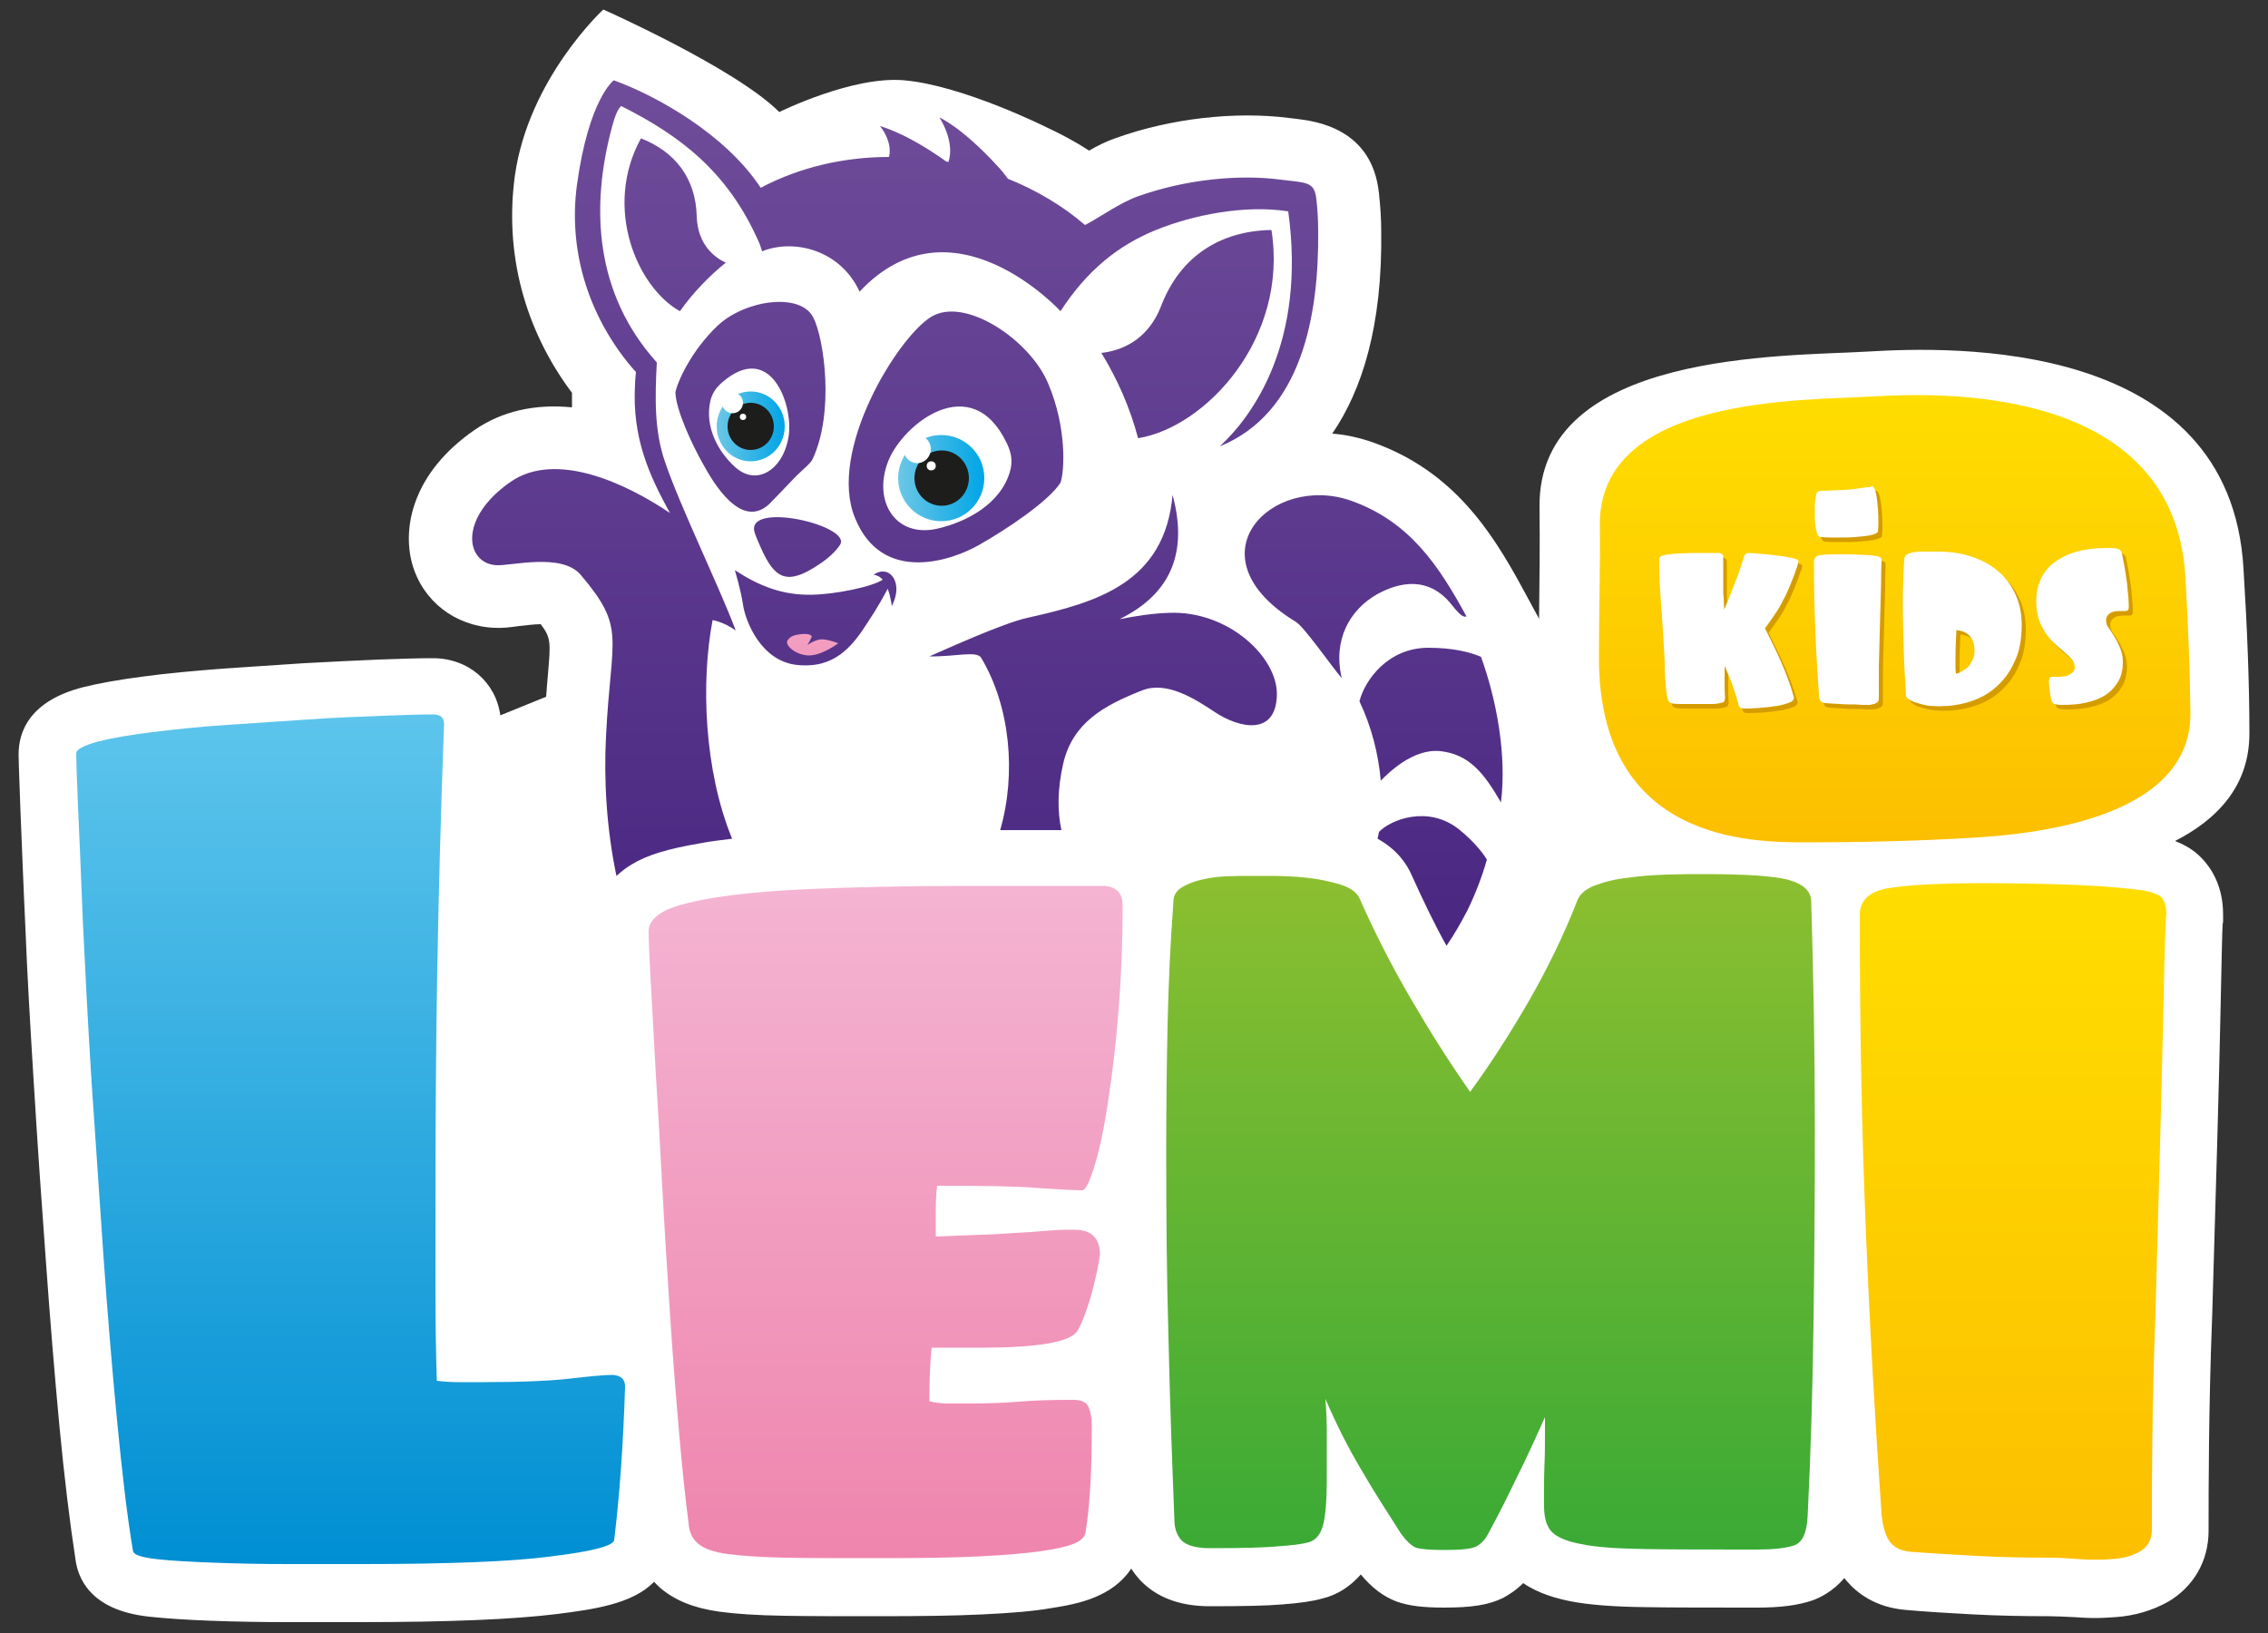
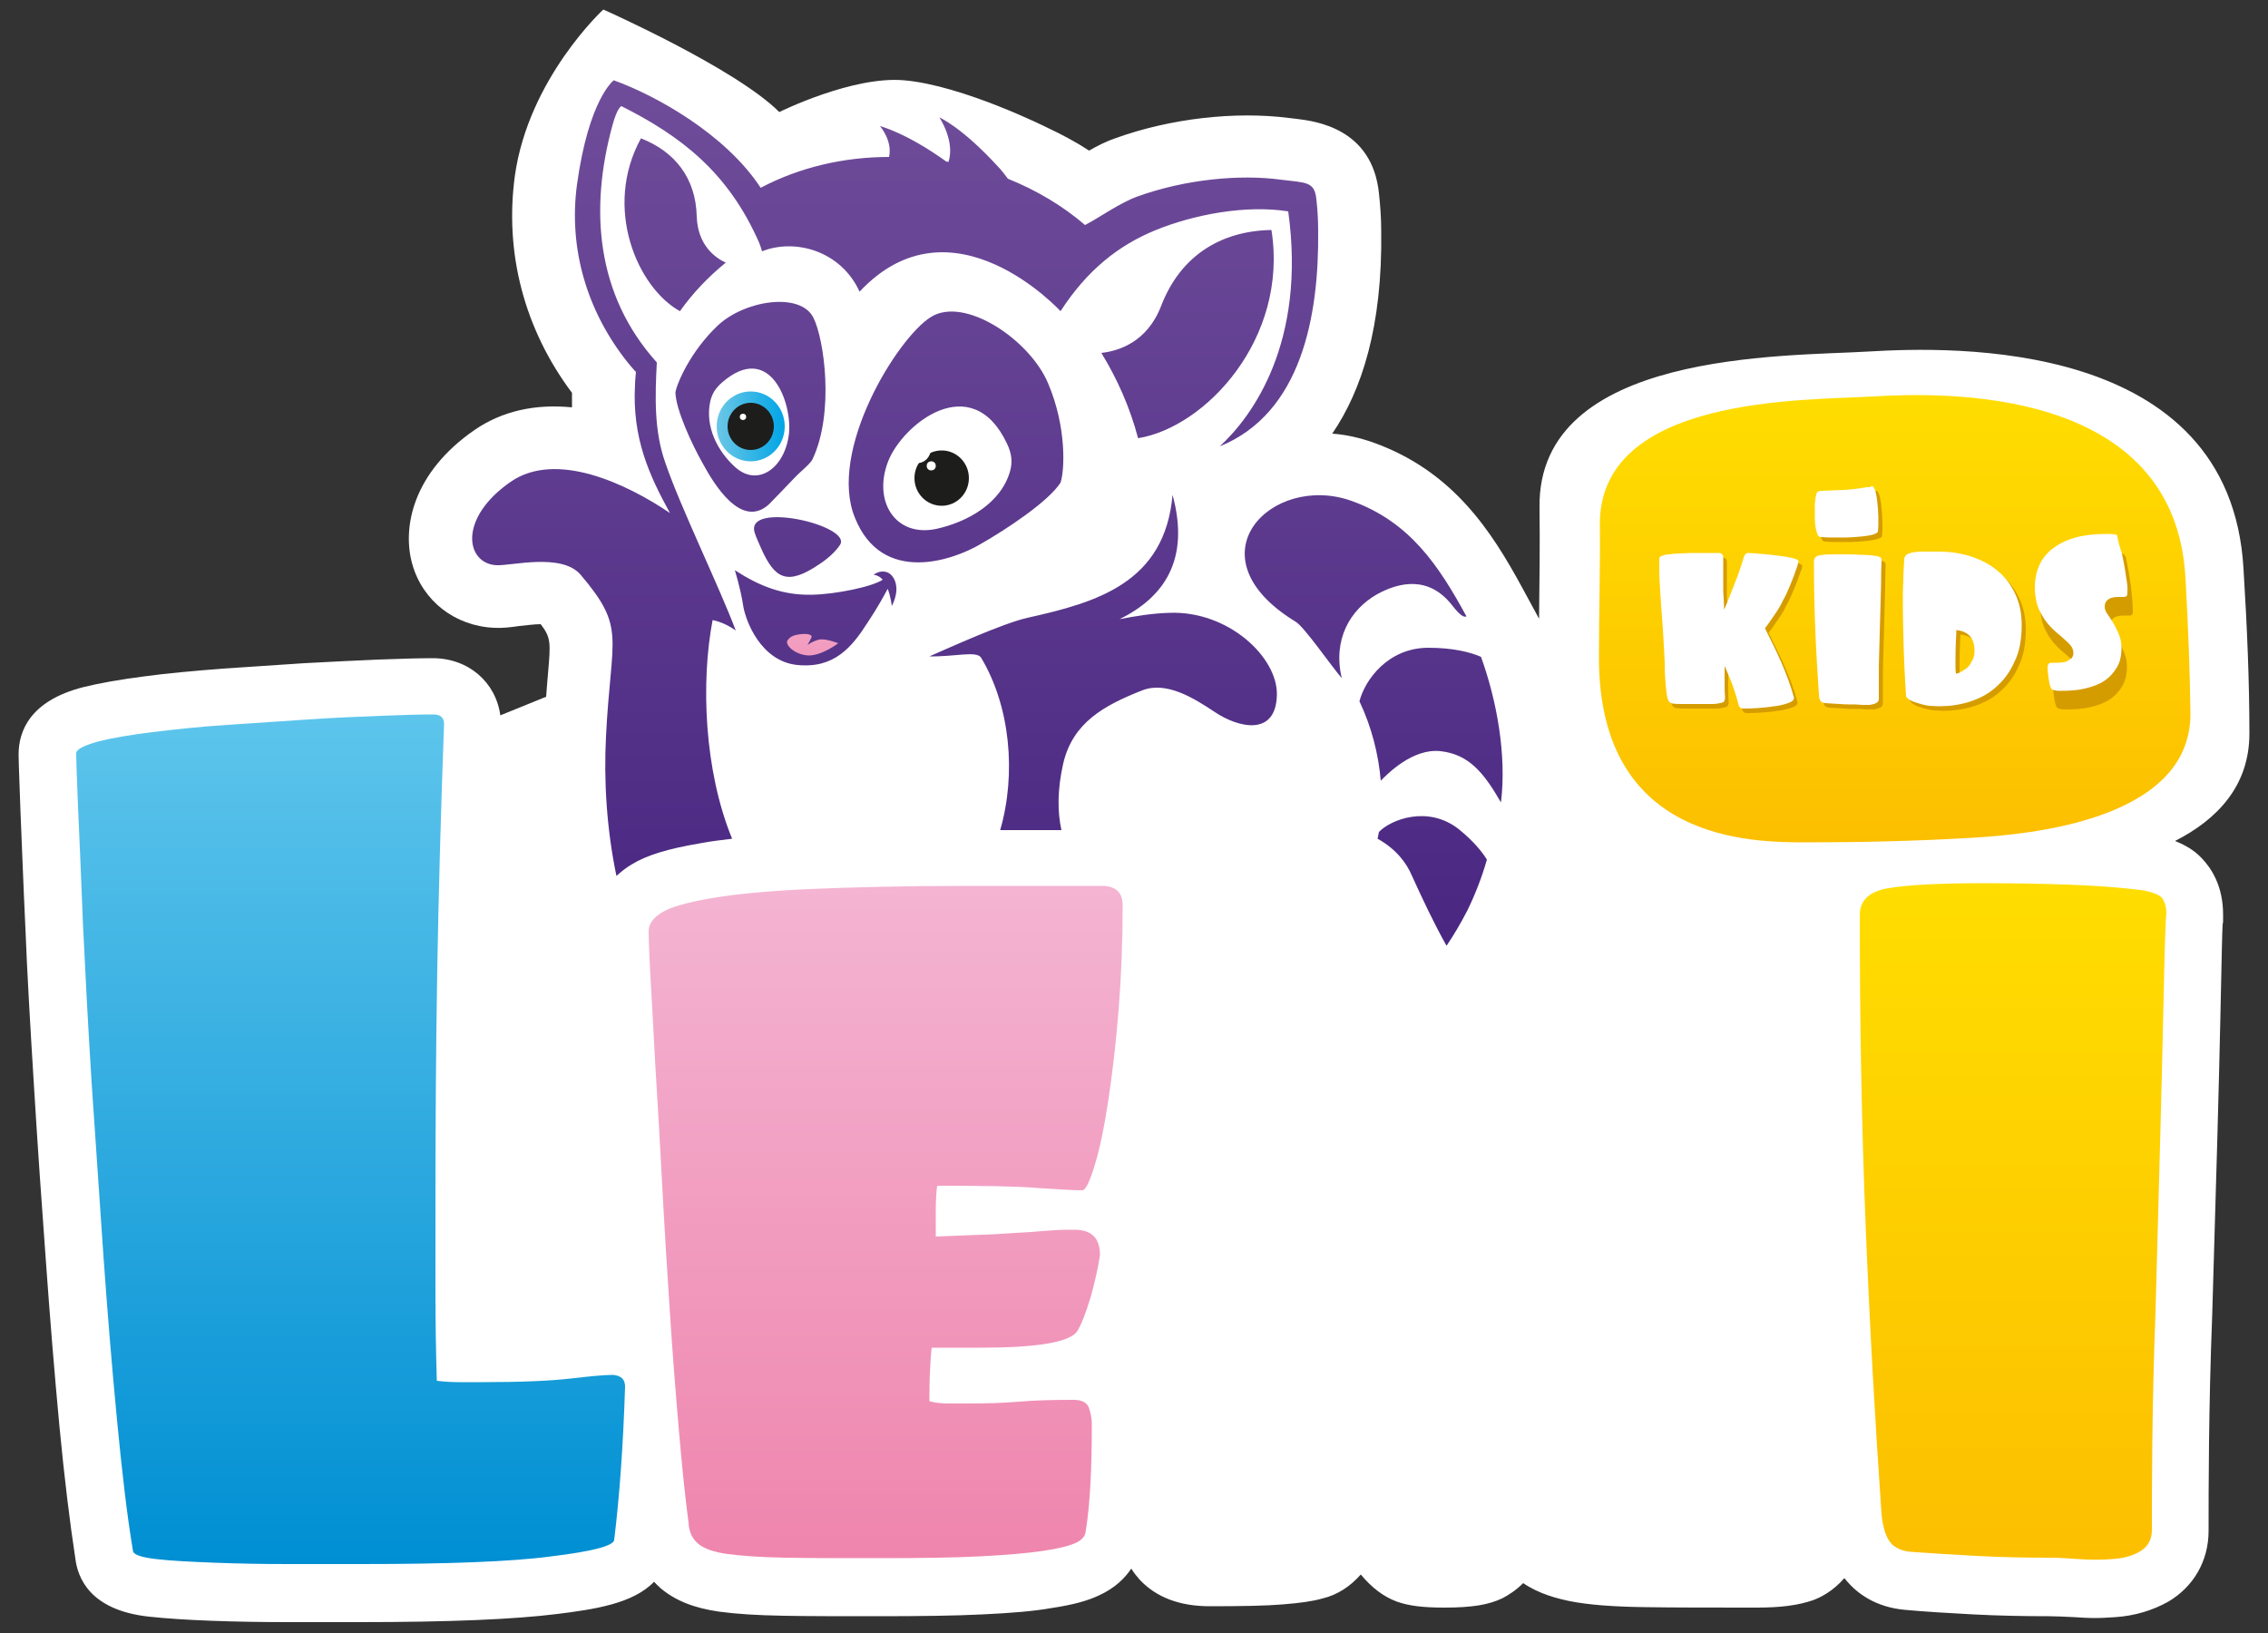
<svg xmlns="http://www.w3.org/2000/svg" version="1.1" id="Слой_1" x="0px" y="0px" viewBox="0 0 500 360" style="enable-background:new 0 0 500 360;" xml:space="preserve">
  <rect x="0" y="0" width="500" height="360" fill="#333333" stroke="none" />
  <style type="text/css">
	.st0{fill:#FFFFFF;}
	.st1{fill:url(#SVGID_1_);}
	.st2{fill:url(#SVGID_2_);}
	.st3{fill:#D59C00;}
	.st4{fill:url(#SVGID_3_);}
	.st5{fill:url(#SVGID_4_);}
	.st6{fill:url(#SVGID_5_);}
	.st7{fill:url(#SVGID_6_);}
	.st8{fill-rule:evenodd;clip-rule:evenodd;fill:#FFFFFF;}
	.st9{fill:url(#SVGID_7_);}
	.st10{fill:url(#SVGID_8_);}
	.st11{fill:#1D1D1B;}
	.st12{fill:url(#SVGID_9_);}
</style>
  <g>
    <g>
      <path class="st0" d="M479.5,185.4c9.4-4.8,16.4-12.2,16.4-23.7c0-11.3-0.5-23.4-1.3-36.3c-2.9-51-64.5-49-82.8-47.9    c-18.3,1.1-72.9-0.2-72.4,34.4c0.1,8.1,0,16.2-0.1,24.5l-3.8-7c-6.6-12.1-15.1-25.6-32.9-31.9c-2.9-1-5.9-1.7-8.9-1.9    c6.5-9.5,11.1-23.6,10.8-44.7c0-2.8-0.2-5.5-0.5-8.3c-1.5-14.4-14.1-15.9-18.2-16.4l-1.7-0.2c-11.8-1.5-26,0.1-38,4.4    c-2.1,0.7-4.1,1.7-6,2.8c-2.9-1.9-6.1-3.6-9.3-5.1c0,0-18.6-9.3-31.5-10.4c-11.3-1-27.3,6.9-27.5,7c-9.7-9.7-38.8-22.6-38.8-22.6    s-16.5,15.2-19.5,36.7c-2.3,17,2.1,33.8,12.6,47.8c0,1.1,0,2.1,0,3.2c-8.1-0.8-15.4,0.8-21.5,5c-13.6,9.4-16,21.5-13.7,29.6    c2.3,8.1,9.4,13.6,18,14c1.8,0.1,3.6-0.1,5.6-0.4c1.2-0.1,3.2-0.4,4.7-0.4c2.3,3,2.2,4.1,1.6,11c-0.1,1.5-0.3,3.2-0.4,5l-10.1,4.1    c-1-7.3-7-12.6-14.9-12.6c-2.8,0-6.7,0.1-11.9,0.3c-5.1,0.2-10.6,0.5-16.4,0.8c-5.9,0.4-12,0.8-18,1.2c-6.3,0.5-12.1,1-17.2,1.7    c-5.5,0.7-10,1.5-13.6,2.4c-11.7,3-14.2,9.7-14.2,14.8c0,0.5,0,1.7,0.4,12.2c0.3,6.9,0.6,15.6,1.1,26.1c0.4,10.3,1.1,22.1,1.9,35    c0.8,13.2,1.7,26,2.6,38.2c0.9,12.6,1.9,24.9,3,36.6c1.1,11.5,2.3,21.3,3.5,29.1c0.5,4.3,3.2,11.5,16.3,12.9    c3.7,0.4,8.3,0.7,13.6,0.9c5.3,0.2,11,0.3,16.8,0.3h16c19.7,0,34-0.6,43.6-1.8c7.9-1,16.6-2.2,21.3-7.1c0.4,0.5,0.9,0.9,1.4,1.4    c3.2,2.7,7.3,4.4,13,5.2c3.7,0.5,8.3,0.8,14.2,0.9c5.4,0.1,12.4,0.1,20.8,0.1c9.3,0,17-0.1,23-0.4c6.3-0.3,11.3-0.7,15.2-1.4    c4.7-0.7,8-1.6,10.5-2.8c3.5-1.6,5.7-3.8,7.1-5.9c0.6,1,1.3,1.8,1.9,2.5c3.6,3.8,8.7,5.8,15.4,5.8c7.2,0,12.5-0.1,16-0.4    c3.9-0.3,6.7-0.7,8.8-1.3c3.4-0.8,6.2-2.7,8.5-5.3c2.4,2.9,5,4.9,8,6c2.6,0.9,5.6,1.3,10.4,1.3c6.1,0,9.8-0.6,12.9-2.1    c1.3-0.7,2.9-1.7,4.5-3.3c3.5,2.4,7.5,3.4,10.4,4c4.1,0.8,9.4,1.2,16.4,1.3c6.3,0.1,14.6,0.1,24.8,0.1c5.1,0,9-0.5,12.2-1.6    c1.7-0.6,4.5-2,7-4.9c0.2,0.2,0.3,0.4,0.5,0.6c2.2,2.6,6.2,5.8,12.9,6.4c4.4,0.4,9.4,0.7,15,1c5.7,0.3,11.4,0.4,16.7,0.4    c1.5,0,3.4,0.1,5.5,0.2c1.6,0.1,3.1,0.2,4.6,0.2c1.5,0,3.1-0.1,4.6-0.2c4.3-0.3,8.2-1.5,11.6-3.4c5.6-3.3,8.9-9,8.9-15.6    c0-4.7,0-11.3,0.1-19.6c0.1-8.3,0.3-17.8,0.7-28c0.9-30,1.5-51.4,1.8-65.6c0.3-14.2,0.4-19,0.5-20.5l0.1-0.6v-1.6    c0-6.3-2.6-10.2-4.7-12.4C483.8,187.5,481.8,186.3,479.5,185.4z" />
      <linearGradient id="SVGID_1_" gradientUnits="userSpaceOnUse" x1="420.2" y1="119.403" x2="420.2" y2="218.089" gradientTransform="matrix(1 0 0 1 -2.574 -32.362)">
        <stop offset="0" style="stop-color:#FFDD00" />
        <stop offset="1" style="stop-color:#FCBF00" />
      </linearGradient>
      <path class="st1" d="M481.8,127.3c-2.4-42.4-53.7-40.8-68.9-39.9c-15.2,0.9-60.7-0.2-60.2,28.6c0.1,9.4-0.2,19-0.2,28.8    c-0.1,40.9,33.7,40.9,45.9,40.9c12.2,0,24.3-0.3,36.2-1c11.9-0.7,48.3-3.6,48.3-27.3C482.8,148.1,482.4,138,481.8,127.3z" />
      <linearGradient id="SVGID_2_" gradientUnits="userSpaceOnUse" x1="217.708" y1="1.896" x2="217.708" y2="215.087">
        <stop offset="0" style="stop-color:#73509C" />
        <stop offset="1" style="stop-color:#482681" />
      </linearGradient>
      <path class="st2" d="M155,102.3c-2.5-4.4-6-12-6.1-15.8c0.4-2.2,3.4-9.1,9.3-14.7c5.9-5.6,18.2-7.5,21.1-1.8    c2.4,4.7,4.7,21-0.2,31.3c-0.5,1-2.6,2.6-4.1,4.2c-2,2.1-4.6,4.8-5.5,5.7C163.4,116.7,157.4,106.7,155,102.3z M205.2,69.9    c-7.4,4.6-22.8,29.6-16.7,44.3c6,14.8,21.5,9.3,27.4,5.9c6-3.4,15.3-9.6,17.9-13.7c0.9-2.6,1.4-12.1-2.7-21.8    C227.1,74.9,212.6,65.2,205.2,69.9z M204.9,144.7c5.7,0.1,10.4-1.3,11.4,0.3c6.4,10.7,7.8,25.5,4.2,38H234    c-0.9-4.1-0.9-9,0.4-14.7c2.1-9,9-12.8,17.4-16.1c5.3-2.1,11.4,1.7,15.9,4.7c5.5,3.7,13.6,5.4,13.8-3.7    c0.2-8.3-10.7-18.6-23.7-18.1c-3.7,0.1-7.4,0.7-11,1.4c9.8-4.8,15.6-13.1,11.7-27.4c-1.7,19.4-16.7,23.7-32,27.1    C221.1,137.4,208.8,143,204.9,144.7z M175.8,146.6c8.1,0.8,12-3.9,15.5-9.4c2.2-3.3,3.6-5.9,4.4-7.4c0.7,1.8,0.9,3.8,0.9,3.8    s0.8-1.4,1-3.2c0.2-2.2-0.9-4.3-2.8-4.4c-1.2-0.1-2.2,0.7-2.2,0.7c0.8,0.1,1.5,0.5,2,1.1c-2.4,1.6-10.5,3.2-15.4,3.3    c-6.6,0.2-11.8-1.9-17.2-5.4c0,0,1.3,4.2,1.8,7.6C164.3,136.8,167.7,145.8,175.8,146.6z M285.7,137.1c1.9,1.2,7.7,9.6,10.1,12.4    c-2-8.5,1.8-15.1,7.8-18.5c4.9-2.7,11.4-4.1,16.5,2.4c2.4,3.1,2.9,2.5,3.2,2.5c-6.1-11.2-12.5-20.9-25.4-25.5    C280.3,104.2,262,122.7,285.7,137.1z M299.7,154.6c2.7,5.7,4.2,11.7,4.7,17.5c1.4-1.4,7-7.2,13.2-6.5c6.2,0.7,9.5,4.7,13.3,11.3    c1.3-10.6-1-22.7-4.4-32.1c-2.3-1-6.1-2-11.6-2C306,142.8,300.9,149.9,299.7,154.6z M327.8,189.5c-1.1-1.8-3.1-4.2-6.2-6.7    c-6.7-5.3-14.9-2.2-17.6,0.6c-0.1,0.5-0.2,1-0.3,1.5c4.3,2.4,6.4,5.5,7.5,8c2.4,5.3,4.9,10.6,7.7,15.6c1.7-2.5,3.2-5.1,4.6-7.8    C325.2,197.2,326.7,193.4,327.8,189.5z M112.6,106.2c10-6.9,25.5,0.4,35.1,6.9c-4.5-8.2-8.4-16.5-7.7-28.4c0-0.7,0.2-2.7,0.2-2.7    c0,0-0.6-0.6-1.9-2.2c-8.9-11.2-13-25-11.1-39.1c2.6-18.9,8.1-23,8.1-23c9.2,3.3,24.6,11.8,32.4,23.7c8.5-4.5,18.3-6.8,28.3-6.8    c0.8-3.6-2-6.8-2-6.8s5.7,1.4,14.6,7.8c0.2,0,0.3,0.1,0.5,0.1c1.5-4.6-2-9.8-2-9.8s4.8,2,12.8,10.7c0.9,0.9,1.6,1.9,2.3,2.8    c6.2,2.5,12,5.9,17,10.2c0,0,0.1,0,0.2-0.1c2.9-1.5,7.5-4.8,11.4-6.2c10.6-3.8,22.5-4.9,31.5-3.7c5.7,0.7,7.5,0.4,7.9,4.3    c0.2,1.7,0.4,4.1,0.4,7c0.2,18.8-3.7,40.2-21.7,47.5c7.2-6.6,19.1-22.9,15.1-51.8c-9.3-1.5-20.9,0.7-29.4,4.2    c-8,3.3-14.9,8.7-20.8,17.8c0,0-23.9-26.1-44.3-4.3c-4.1-9-14.2-11.8-21.5-8.9c-0.1-0.4-0.3-1-0.6-1.8    c-6.9-15.8-17.5-23.7-30.4-30.2c0,0-0.9,0.2-2,4.3c-5,18.3-3.7,37.2,9.8,52.2c-0.4,7.6-0.6,15,1.8,21.9    c3.3,9.8,12.1,27.8,15.6,37.2c-2.6-1.9-5.1-2.3-5.1-2.3c-2.6,13.6-1.9,33.1,4.3,48.2c-2.6,0.3-4.9,0.6-7,1    c-7.1,1.2-11.8,2.6-15.2,4.7c-1.2,0.7-2.3,1.6-3.3,2.5c-2.2-10.5-2.8-21.2-2.3-30.8c1.1-22.3,4.5-23.7-5.6-35.6    c-4.2-4.9-15.4-1.9-18.6-2.1C102.7,124.2,100.9,114.3,112.6,106.2z M166.4,117.5c0.3,1,0.9,2.2,1.4,3.4c3,6.7,5.7,8.3,12.8,3.5    c2-1.3,3.7-2.9,4.6-4.3C187.9,115.8,164,110.3,166.4,117.5z M160,57.9c-2.4-1.1-6.2-3.9-6.4-10.2c-0.2-8.4-4.8-14.3-12.3-17.2    c-8.4,15.3-0.8,32.9,8.6,38.1C152.8,64.5,156.3,60.9,160,57.9z M280.3,50.7c-11.3,0.2-20.1,5.8-24.3,16.7    c-3.1,8.1-9.5,10-13.2,10.4c3.5,5.7,6.3,12,8.1,18.8C265.8,94.2,284.1,74.6,280.3,50.7z" />
      <path class="st3" d="M397,125.9c-0.5,1.5-1,2.8-1.5,4c-0.5,1.2-1,2.4-1.6,3.4c-0.5,1.1-1.1,2.1-1.8,3.1s-1.4,2.1-2.2,3.1    c1.2,2.4,2.4,4.8,3.5,7.3c1.1,2.5,2.1,5.1,2.9,8c0,0.5-0.4,0.9-1.3,1.2c-0.9,0.3-1.9,0.6-3.1,0.7c-1.2,0.2-2.4,0.3-3.7,0.4    s-2.3,0.1-3.1,0.1c-0.5,0-0.8-0.2-1-0.7c-0.4-1.7-0.9-3.2-1.4-4.6c-0.5-1.4-1.1-2.7-1.7-4.1v1.4c0,0.9,0,1.8,0,2.8    c0,0.9,0,1.8,0.1,2.8c0,0.3-0.1,0.6-0.2,0.8c-0.1,0.2-0.4,0.3-0.9,0.4c-0.4,0.1-1,0.2-1.8,0.2c-0.8,0-1.8,0-3.1,0    c-1.2,0-2.3,0-3.2,0c-1,0-1.7,0-2.3-0.1c-0.3,0-0.6-0.2-0.8-0.4c-0.2-0.2-0.4-0.7-0.5-1.3c-0.1-0.6-0.2-1.5-0.3-2.6    c-0.1-1.1-0.2-2.6-0.2-4.5c-0.1-3-0.3-5.4-0.4-7.4c-0.1-2-0.3-3.8-0.4-5.5c-0.1-1.6-0.2-3.2-0.3-4.8c-0.1-1.5-0.1-3.3-0.1-5.4    c0-0.3,0.2-0.6,0.7-0.7c0.5-0.2,1.2-0.3,2.3-0.4c1-0.1,2.4-0.1,4-0.2c1.7,0,3.7,0,6.1,0c0.6,0,1,0.3,1,1c0,0.2,0,0.4,0,0.6    c0,0.2,0,0.6,0,1.2c0,1,0,1.8,0,2.6c0,0.8,0,1.5,0,2.3c0,0.7,0,1.5,0.1,2.2c0,0.8,0.1,1.6,0.1,2.6c0.8-1.8,1.5-3.7,2.3-5.7    c0.8-2,1.5-4,2.1-6.1c0.2-0.4,0.5-0.7,0.9-0.7c0.6,0,1.6,0.1,2.8,0.2c1.3,0.1,2.5,0.2,3.7,0.4c1.2,0.1,2.3,0.3,3.2,0.5    c0.9,0.2,1.4,0.5,1.4,0.7C397.3,125.2,397.2,125.6,397,125.9z M415.7,124.7c0,0.2-0.1,1.8-0.1,5c-0.1,3.2-0.2,8-0.4,14.6    c-0.1,2.3-0.1,4.4-0.1,6.3c0,1.9,0,3.4,0,4.4c0,0.5-0.2,0.8-0.6,1c-0.4,0.2-0.8,0.3-1.4,0.4c-0.5,0-1.1,0-1.6,0    c-0.6,0-1-0.1-1.4-0.1c-1.2,0-2.4,0-3.6-0.1c-1.2-0.1-2.3-0.1-3.2-0.2c-0.4,0-0.8-0.2-1-0.4c-0.2-0.3-0.4-0.7-0.4-1.4    c-0.3-4.5-0.6-9.2-0.8-14.2s-0.3-10.1-0.3-15.3c0-0.7,0.5-1.2,1.4-1.3c0.9-0.2,2.5-0.2,4.6-0.2c1.4,0,2.8,0,4.1,0.1    c1.3,0,2.6,0.1,3.8,0.3c0.4,0.1,0.7,0.2,0.9,0.4C415.6,124.1,415.7,124.4,415.7,124.7z M428.2,122.6c2.8,0,5.3,0.4,7.6,1.2    c2.3,0.8,4.2,1.9,5.8,3.3c1.6,1.4,2.8,3.1,3.7,5.1c0.9,2,1.3,4.2,1.3,6.6c0,3.2-0.5,5.9-1.6,8.1c-1,2.3-2.4,4.1-4.1,5.6    c-1.7,1.5-3.6,2.5-5.8,3.2c-2.2,0.7-4.5,1-6.8,1c-0.6,0-1.3-0.1-2.1-0.1c-0.8-0.1-1.5-0.3-2.2-0.5c-0.7-0.2-1.3-0.4-1.9-0.7    c-0.5-0.3-0.9-0.6-1-0.9c-0.2-3.4-0.4-6.8-0.5-10.2c-0.1-3.4-0.2-6.9-0.2-10.6c0-1.5,0-3.1,0.1-4.6c0-1.6,0.1-3.1,0.2-4.6    c0-0.5,0.1-0.8,0.4-1.1c0.3-0.3,0.7-0.4,1.3-0.6c0.6-0.1,1.4-0.2,2.4-0.2C425.5,122.6,426.7,122.6,428.2,122.6z M436.2,144.5    c0-2.8-1.3-4.3-4-4.6c-0.1,2.1-0.2,4.2-0.2,6.4c0,0.6,0,1.1,0,1.6s0,1,0.1,1.6c0.4,0,0.8-0.2,1.3-0.5c0.5-0.3,1-0.6,1.4-1    c0.4-0.4,0.7-1,1-1.6C436.1,145.8,436.2,145.1,436.2,144.5z M468.7,123c0.2,1,0.4,2,0.6,3.1c0.2,1.1,0.3,2.2,0.5,3.3    c0.1,1.1,0.2,2.1,0.3,3.1c0.1,1,0.1,1.8,0.1,2.4c0,0.6-0.3,0.8-0.8,0.8c-0.3,0-0.6,0-0.7,0c-0.2,0-0.3,0-0.5,0    c-1.1,0-1.8,0.2-2.3,0.6c-0.5,0.4-0.7,0.9-0.7,1.5c0,0.6,0.2,1.2,0.7,1.8c0.8,1.2,1.6,2.4,2.1,3.6c0.6,1.2,0.9,2.4,0.9,3.7    c0,1.7-0.3,3.1-1,4.3c-0.7,1.2-1.6,2.2-2.8,3c-1.2,0.8-2.6,1.3-4.3,1.7c-1.7,0.4-3.5,0.5-5.4,0.5c-0.7,0-1.2-0.1-1.6-0.2    c-0.3-0.1-0.5-0.4-0.6-0.8c-0.2-0.6-0.3-1.2-0.4-2c-0.1-0.7-0.2-1.5-0.2-2.2c0-0.6,0.3-1,0.8-1c0.1,0,0.3,0,0.6,0    c0.3,0,0.6,0,0.9,0c0.3,0,0.6,0,1-0.1c0.4,0,0.8-0.1,1.1-0.3c0.3-0.2,0.6-0.4,0.9-0.6c0.2-0.3,0.4-0.6,0.4-1.1    c0-0.6-0.2-1.2-0.6-1.7c-0.4-0.5-1.2-1.2-2.2-2.1c-1.9-1.5-3.4-3.1-4.3-4.9c-1-1.7-1.4-3.7-1.4-6c0-1.6,0.3-3.1,0.9-4.5    c0.6-1.4,1.5-2.6,2.8-3.7c1.3-1,2.9-1.9,4.9-2.5s4.5-0.9,7.5-0.9c0.8,0,1.5,0.1,2,0.2C468.3,122.3,468.6,122.5,468.7,123z     M413.7,108.2c0.3,0.1,0.6,0.7,0.8,1.7s0.3,2,0.4,3.2c0.1,1.2,0.1,2.2,0.1,3.3c0,1-0.1,1.6-0.1,1.8c-0.1,0.3-0.7,0.6-1.7,0.8    c-1,0.2-2.1,0.3-3.4,0.4c-1.3,0.1-2.6,0.1-3.9,0.1c-1.3,0-2.4,0-3.2-0.1c-0.3,0-0.6,0-0.7-0.1c-0.3-0.1-0.5-0.6-0.7-1.4    c-0.2-0.8-0.3-1.8-0.3-2.8c0-1.1,0-2.1,0-3.1c0.1-1,0.2-1.8,0.4-2.3c0.1-0.3,0.5-0.5,1.2-0.5c1.6-0.1,3.3-0.1,4.9-0.2    c1.6-0.1,3.3-0.3,4.9-0.6c0.2,0,0.4,0,0.7,0C413.4,108.2,413.6,108.2,413.7,108.2z" />
-       <path class="st0" d="M396.2,124.9c-0.5,1.5-1,2.8-1.5,4c-0.5,1.2-1,2.4-1.6,3.4c-0.5,1.1-1.1,2.1-1.8,3.1c-0.7,1-1.4,2.1-2.2,3.1    c1.2,2.4,2.4,4.8,3.5,7.3c1.1,2.5,2.1,5.1,2.9,8c0,0.5-0.4,0.9-1.3,1.2c-0.9,0.3-1.9,0.6-3.1,0.7c-1.2,0.2-2.4,0.3-3.7,0.4    c-1.3,0.1-2.3,0.1-3.1,0.1c-0.5,0-0.8-0.2-1-0.7c-0.4-1.7-0.9-3.2-1.4-4.6c-0.5-1.4-1.1-2.7-1.7-4.1v1.4c0,0.9,0,1.8,0,2.8    c0,0.9,0,1.8,0.1,2.8c0,0.3-0.1,0.6-0.2,0.8c-0.1,0.2-0.4,0.3-0.9,0.4c-0.4,0.1-1,0.2-1.8,0.2c-0.8,0-1.8,0-3.1,0    c-1.2,0-2.3,0-3.2,0c-1,0-1.7,0-2.3-0.1c-0.3,0-0.6-0.2-0.8-0.4c-0.2-0.2-0.4-0.7-0.5-1.3c-0.1-0.6-0.2-1.5-0.3-2.6    c-0.1-1.1-0.2-2.6-0.2-4.5c-0.1-3-0.3-5.4-0.4-7.4c-0.1-2-0.3-3.8-0.4-5.5c-0.1-1.6-0.2-3.2-0.3-4.8c-0.1-1.5-0.1-3.3-0.1-5.4    c0-0.3,0.2-0.6,0.7-0.7c0.5-0.2,1.2-0.3,2.3-0.4c1-0.1,2.4-0.1,4-0.2c1.7,0,3.7,0,6.1,0c0.6,0,1,0.3,1,1c0,0.2,0,0.4,0,0.6    c0,0.2,0,0.6,0,1.2c0,1,0,1.8,0,2.6c0,0.8,0,1.5,0,2.3c0,0.7,0,1.5,0.1,2.2c0,0.8,0.1,1.6,0.1,2.6c0.8-1.8,1.5-3.7,2.3-5.7    c0.8-2,1.5-4,2.1-6.1c0.2-0.4,0.5-0.7,0.9-0.7c0.6,0,1.6,0.1,2.8,0.2c1.3,0.1,2.5,0.2,3.7,0.4c1.2,0.1,2.3,0.3,3.2,0.5    c0.9,0.2,1.4,0.5,1.4,0.7C396.4,124.2,396.3,124.6,396.2,124.9z M414.8,123.7c0,0.2-0.1,1.8-0.1,5c-0.1,3.2-0.2,8-0.4,14.6    c-0.1,2.3-0.1,4.4-0.1,6.3c0,1.9,0,3.4,0,4.4c0,0.5-0.2,0.8-0.6,1c-0.4,0.2-0.8,0.3-1.4,0.4c-0.5,0-1.1,0-1.6,0    c-0.6,0-1-0.1-1.4-0.1c-1.2,0-2.4,0-3.6-0.1c-1.2-0.1-2.3-0.1-3.2-0.2c-0.4,0-0.8-0.2-1-0.4c-0.2-0.3-0.4-0.7-0.4-1.4    c-0.3-4.5-0.6-9.2-0.8-14.2c-0.2-5-0.3-10.1-0.3-15.3c0-0.7,0.5-1.2,1.4-1.3c0.9-0.2,2.5-0.2,4.6-0.2c1.4,0,2.8,0,4.1,0.1    c1.3,0,2.6,0.1,3.8,0.3c0.4,0.1,0.7,0.2,0.9,0.4C414.7,123.1,414.8,123.4,414.8,123.7z M427.3,121.6c2.8,0,5.3,0.4,7.6,1.2    c2.3,0.8,4.2,1.9,5.8,3.3c1.6,1.4,2.8,3.1,3.7,5.1s1.3,4.2,1.3,6.6c0,3.2-0.5,5.9-1.6,8.1c-1,2.3-2.4,4.1-4.1,5.6    c-1.7,1.5-3.6,2.5-5.8,3.2c-2.2,0.7-4.5,1-6.8,1c-0.6,0-1.3-0.1-2.1-0.1c-0.8-0.1-1.5-0.3-2.2-0.5c-0.7-0.2-1.3-0.4-1.9-0.7    c-0.5-0.3-0.9-0.6-1-0.9c-0.2-3.4-0.4-6.8-0.5-10.2c-0.1-3.4-0.2-6.9-0.2-10.6c0-1.5,0-3.1,0.1-4.6c0-1.6,0.1-3.1,0.2-4.6    c0-0.5,0.1-0.8,0.4-1.1c0.3-0.3,0.7-0.4,1.3-0.6c0.6-0.1,1.4-0.2,2.4-0.2C424.6,121.6,425.8,121.6,427.3,121.6z M435.3,143.5    c0-2.8-1.3-4.3-4-4.6c-0.1,2.1-0.2,4.2-0.2,6.4c0,0.6,0,1.1,0,1.6c0,0.5,0,1,0.1,1.6c0.4,0,0.8-0.2,1.3-0.5c0.5-0.3,1-0.6,1.4-1    c0.4-0.4,0.7-1,1-1.6C435.2,144.8,435.3,144.1,435.3,143.5z M467.8,122c0.2,1,0.4,2,0.6,3.1c0.2,1.1,0.3,2.2,0.5,3.3    c0.1,1.1,0.2,2.1,0.3,3.1s0.1,1.8,0.1,2.4c0,0.6-0.3,0.8-0.8,0.8c-0.3,0-0.6,0-0.7,0c-0.2,0-0.3,0-0.5,0c-1.1,0-1.8,0.2-2.3,0.6    c-0.5,0.4-0.7,0.9-0.7,1.5c0,0.6,0.2,1.2,0.7,1.8c0.8,1.2,1.6,2.4,2.1,3.6c0.6,1.2,0.9,2.4,0.9,3.7c0,1.7-0.3,3.1-1,4.3    c-0.7,1.2-1.6,2.2-2.8,3c-1.2,0.8-2.6,1.3-4.3,1.7c-1.7,0.4-3.5,0.5-5.4,0.5c-0.7,0-1.2-0.1-1.6-0.2c-0.3-0.1-0.5-0.4-0.6-0.8    c-0.2-0.6-0.3-1.2-0.4-2c-0.1-0.7-0.2-1.5-0.2-2.2c0-0.6,0.3-1,0.8-1c0.1,0,0.3,0,0.6,0c0.3,0,0.6,0,0.9,0c0.3,0,0.6,0,1-0.1    c0.4,0,0.8-0.1,1.1-0.3c0.3-0.2,0.6-0.4,0.9-0.6c0.2-0.3,0.4-0.6,0.4-1.1c0-0.6-0.2-1.2-0.6-1.7c-0.4-0.5-1.2-1.2-2.2-2.1    c-1.9-1.5-3.4-3.1-4.3-4.9c-1-1.7-1.4-3.7-1.4-6c0-1.6,0.3-3.1,0.9-4.5c0.6-1.4,1.5-2.6,2.8-3.7c1.3-1,2.9-1.9,4.9-2.5    s4.5-0.9,7.5-0.9c0.8,0,1.5,0.1,2,0.2C467.4,121.3,467.7,121.5,467.8,122z M412.8,107.2c0.3,0.1,0.6,0.7,0.8,1.7    c0.2,1,0.3,2,0.4,3.2c0.1,1.2,0.1,2.2,0.1,3.3c0,1-0.1,1.6-0.1,1.8c-0.1,0.3-0.7,0.6-1.7,0.8c-1,0.2-2.1,0.3-3.4,0.4    c-1.3,0.1-2.6,0.1-3.9,0.1c-1.3,0-2.4,0-3.2-0.1c-0.3,0-0.6,0-0.7-0.1c-0.3-0.1-0.5-0.6-0.7-1.4c-0.2-0.8-0.3-1.8-0.3-2.8    c0-1.1,0-2.1,0-3.1c0.1-1,0.2-1.8,0.4-2.3c0.1-0.3,0.5-0.5,1.2-0.5c1.6-0.1,3.3-0.1,4.9-0.2c1.6-0.1,3.3-0.3,4.9-0.6    c0.2,0,0.4,0,0.7,0C412.5,107.2,412.7,107.2,412.8,107.2z" />
+       <path class="st0" d="M396.2,124.9c-0.5,1.5-1,2.8-1.5,4c-0.5,1.2-1,2.4-1.6,3.4c-0.5,1.1-1.1,2.1-1.8,3.1c-0.7,1-1.4,2.1-2.2,3.1    c1.2,2.4,2.4,4.8,3.5,7.3c1.1,2.5,2.1,5.1,2.9,8c0,0.5-0.4,0.9-1.3,1.2c-0.9,0.3-1.9,0.6-3.1,0.7c-1.2,0.2-2.4,0.3-3.7,0.4    c-1.3,0.1-2.3,0.1-3.1,0.1c-0.5,0-0.8-0.2-1-0.7c-0.4-1.7-0.9-3.2-1.4-4.6c-0.5-1.4-1.1-2.7-1.7-4.1v1.4c0,0.9,0,1.8,0,2.8    c0,0.9,0,1.8,0.1,2.8c0,0.3-0.1,0.6-0.2,0.8c-0.1,0.2-0.4,0.3-0.9,0.4c-0.4,0.1-1,0.2-1.8,0.2c-0.8,0-1.8,0-3.1,0    c-1.2,0-2.3,0-3.2,0c-1,0-1.7,0-2.3-0.1c-0.3,0-0.6-0.2-0.8-0.4c-0.2-0.2-0.4-0.7-0.5-1.3c-0.1-0.6-0.2-1.5-0.3-2.6    c-0.1-1.1-0.2-2.6-0.2-4.5c-0.1-3-0.3-5.4-0.4-7.4c-0.1-2-0.3-3.8-0.4-5.5c-0.1-1.6-0.2-3.2-0.3-4.8c-0.1-1.5-0.1-3.3-0.1-5.4    c0-0.3,0.2-0.6,0.7-0.7c0.5-0.2,1.2-0.3,2.3-0.4c1-0.1,2.4-0.1,4-0.2c1.7,0,3.7,0,6.1,0c0.6,0,1,0.3,1,1c0,0.2,0,0.4,0,0.6    c0,0.2,0,0.6,0,1.2c0,1,0,1.8,0,2.6c0,0.8,0,1.5,0,2.3c0,0.7,0,1.5,0.1,2.2c0,0.8,0.1,1.6,0.1,2.6c0.8-1.8,1.5-3.7,2.3-5.7    c0.8-2,1.5-4,2.1-6.1c0.2-0.4,0.5-0.7,0.9-0.7c0.6,0,1.6,0.1,2.8,0.2c1.3,0.1,2.5,0.2,3.7,0.4c1.2,0.1,2.3,0.3,3.2,0.5    c0.9,0.2,1.4,0.5,1.4,0.7C396.4,124.2,396.3,124.6,396.2,124.9z M414.8,123.7c0,0.2-0.1,1.8-0.1,5c-0.1,3.2-0.2,8-0.4,14.6    c-0.1,2.3-0.1,4.4-0.1,6.3c0,1.9,0,3.4,0,4.4c0,0.5-0.2,0.8-0.6,1c-0.4,0.2-0.8,0.3-1.4,0.4c-0.5,0-1.1,0-1.6,0    c-0.6,0-1-0.1-1.4-0.1c-1.2,0-2.4,0-3.6-0.1c-1.2-0.1-2.3-0.1-3.2-0.2c-0.4,0-0.8-0.2-1-0.4c-0.2-0.3-0.4-0.7-0.4-1.4    c-0.3-4.5-0.6-9.2-0.8-14.2c-0.2-5-0.3-10.1-0.3-15.3c0-0.7,0.5-1.2,1.4-1.3c0.9-0.2,2.5-0.2,4.6-0.2c1.4,0,2.8,0,4.1,0.1    c1.3,0,2.6,0.1,3.8,0.3c0.4,0.1,0.7,0.2,0.9,0.4C414.7,123.1,414.8,123.4,414.8,123.7z M427.3,121.6c2.8,0,5.3,0.4,7.6,1.2    c2.3,0.8,4.2,1.9,5.8,3.3c1.6,1.4,2.8,3.1,3.7,5.1s1.3,4.2,1.3,6.6c0,3.2-0.5,5.9-1.6,8.1c-1,2.3-2.4,4.1-4.1,5.6    c-1.7,1.5-3.6,2.5-5.8,3.2c-2.2,0.7-4.5,1-6.8,1c-0.6,0-1.3-0.1-2.1-0.1c-0.8-0.1-1.5-0.3-2.2-0.5c-0.7-0.2-1.3-0.4-1.9-0.7    c-0.5-0.3-0.9-0.6-1-0.9c-0.2-3.4-0.4-6.8-0.5-10.2c-0.1-3.4-0.2-6.9-0.2-10.6c0-1.5,0-3.1,0.1-4.6c0-1.6,0.1-3.1,0.2-4.6    c0-0.5,0.1-0.8,0.4-1.1c0.3-0.3,0.7-0.4,1.3-0.6c0.6-0.1,1.4-0.2,2.4-0.2C424.6,121.6,425.8,121.6,427.3,121.6z M435.3,143.5    c0-2.8-1.3-4.3-4-4.6c-0.1,2.1-0.2,4.2-0.2,6.4c0,0.6,0,1.1,0,1.6c0,0.5,0,1,0.1,1.6c0.4,0,0.8-0.2,1.3-0.5c0.5-0.3,1-0.6,1.4-1    c0.4-0.4,0.7-1,1-1.6C435.2,144.8,435.3,144.1,435.3,143.5z M467.8,122c0.2,1,0.4,2,0.6,3.1c0.2,1.1,0.3,2.2,0.5,3.3    s0.1,1.8,0.1,2.4c0,0.6-0.3,0.8-0.8,0.8c-0.3,0-0.6,0-0.7,0c-0.2,0-0.3,0-0.5,0c-1.1,0-1.8,0.2-2.3,0.6    c-0.5,0.4-0.7,0.9-0.7,1.5c0,0.6,0.2,1.2,0.7,1.8c0.8,1.2,1.6,2.4,2.1,3.6c0.6,1.2,0.9,2.4,0.9,3.7c0,1.7-0.3,3.1-1,4.3    c-0.7,1.2-1.6,2.2-2.8,3c-1.2,0.8-2.6,1.3-4.3,1.7c-1.7,0.4-3.5,0.5-5.4,0.5c-0.7,0-1.2-0.1-1.6-0.2c-0.3-0.1-0.5-0.4-0.6-0.8    c-0.2-0.6-0.3-1.2-0.4-2c-0.1-0.7-0.2-1.5-0.2-2.2c0-0.6,0.3-1,0.8-1c0.1,0,0.3,0,0.6,0c0.3,0,0.6,0,0.9,0c0.3,0,0.6,0,1-0.1    c0.4,0,0.8-0.1,1.1-0.3c0.3-0.2,0.6-0.4,0.9-0.6c0.2-0.3,0.4-0.6,0.4-1.1c0-0.6-0.2-1.2-0.6-1.7c-0.4-0.5-1.2-1.2-2.2-2.1    c-1.9-1.5-3.4-3.1-4.3-4.9c-1-1.7-1.4-3.7-1.4-6c0-1.6,0.3-3.1,0.9-4.5c0.6-1.4,1.5-2.6,2.8-3.7c1.3-1,2.9-1.9,4.9-2.5    s4.5-0.9,7.5-0.9c0.8,0,1.5,0.1,2,0.2C467.4,121.3,467.7,121.5,467.8,122z M412.8,107.2c0.3,0.1,0.6,0.7,0.8,1.7    c0.2,1,0.3,2,0.4,3.2c0.1,1.2,0.1,2.2,0.1,3.3c0,1-0.1,1.6-0.1,1.8c-0.1,0.3-0.7,0.6-1.7,0.8c-1,0.2-2.1,0.3-3.4,0.4    c-1.3,0.1-2.6,0.1-3.9,0.1c-1.3,0-2.4,0-3.2-0.1c-0.3,0-0.6,0-0.7-0.1c-0.3-0.1-0.5-0.6-0.7-1.4c-0.2-0.8-0.3-1.8-0.3-2.8    c0-1.1,0-2.1,0-3.1c0.1-1,0.2-1.8,0.4-2.3c0.1-0.3,0.5-0.5,1.2-0.5c1.6-0.1,3.3-0.1,4.9-0.2c1.6-0.1,3.3-0.3,4.9-0.6    c0.2,0,0.4,0,0.7,0C412.5,107.2,412.7,107.2,412.8,107.2z" />
      <g>
        <linearGradient id="SVGID_3_" gradientUnits="userSpaceOnUse" x1="77.316" y1="157.693" x2="77.316" y2="344.93">
          <stop offset="0" style="stop-color:#5DC5EC" />
          <stop offset="1" style="stop-color:#008FD3" />
        </linearGradient>
        <path class="st4" d="M137.8,305.7c-0.4,12.7-1.2,24-2.4,33.8c-0.2,1.3-4.8,2.5-13.8,3.6c-9,1.2-23.1,1.7-42,1.7     c-4.8,0-10.2,0-16,0c-5.8,0-11.3-0.1-16.4-0.3c-5.1-0.2-9.4-0.4-12.8-0.8c-3.4-0.4-5.1-1-5.1-1.9c-1.3-7.7-2.4-17.3-3.5-28.7     c-1.1-11.5-2.1-23.5-3-36.3c-0.9-12.7-1.7-25.4-2.6-38.1c-0.8-12.7-1.4-24.3-1.9-34.8c-0.4-10.5-0.8-19.2-1.1-26.1     c-0.3-6.9-0.4-10.8-0.4-11.7c0-0.9,1.6-1.7,4.7-2.6c3.1-0.8,7.2-1.5,12.1-2.1c4.9-0.6,10.4-1.2,16.5-1.6c6.1-0.4,12-0.8,17.9-1.2     c5.8-0.4,11.2-0.6,16.1-0.8c4.9-0.2,8.7-0.3,11.4-0.3c1.6,0,2.4,0.7,2.4,2.1c-0.7,18.8-1.2,36.8-1.5,54.1     c-0.3,17.3-0.4,34.5-0.4,51.7c0,6.4,0,12.9,0,19.5c0,6.5,0.1,13,0.3,19.5c1.6,0.2,3.3,0.3,5,0.3c1.7,0,3.4,0,5.2,0     c8.6,0,15-0.3,19.3-0.8c4.3-0.5,7.4-0.8,9.4-0.8C137,303.3,137.8,304.1,137.8,305.7z" />
      </g>
      <linearGradient id="SVGID_4_" gradientUnits="userSpaceOnUse" x1="195.252" y1="195.57" x2="195.252" y2="343.586">
        <stop offset="0" style="stop-color:#F4B4D2" />
        <stop offset="1" style="stop-color:#EF85AD" />
      </linearGradient>
      <path class="st5" d="M247.5,199.6c0,7.9-0.3,15.6-0.9,23.1c-0.6,7.5-1.4,14.2-2.3,20.1c-0.9,5.9-1.9,10.7-3,14.2    c-1.1,3.6-2,5.4-2.7,5.4c-2,0-5.2-0.2-9.8-0.5c-4.6-0.4-12-0.5-22.2-0.5c-0.2,1.4-0.3,3.3-0.3,5.6c0,2.3,0,4.2,0,5.6    c5.2-0.2,9.4-0.4,12.8-0.5c3.3-0.2,6-0.4,8.2-0.5c2.1-0.2,3.9-0.3,5.2-0.4c1.3-0.1,2.8-0.1,4.4-0.1c3.8,0,5.6,1.9,5.6,5.6    c-0.4,2.7-1.1,5.8-2.1,9.4c-1.1,3.6-2.1,6.1-3,7.5c-1.8,2.3-8.8,3.5-21,3.5h-11c-0.2,1.6-0.3,3.5-0.4,5.6    c-0.1,2.1-0.1,4.2-0.1,6.2c1.4,0.4,2.9,0.5,4.3,0.5c1.4,0,2.9,0,4.3,0c3.9,0,7.7-0.1,11.1-0.4c3.5-0.3,7.5-0.4,12-0.4    c1.8,0,2.9,0.5,3.4,1.6c0.4,1.1,0.7,2.3,0.7,3.8c0,5-0.1,9.4-0.3,13c-0.2,3.7-0.5,7.3-1.1,10.9c-0.2,0.9-0.9,1.7-2.3,2.3    c-1.3,0.6-3.7,1.2-7.1,1.7c-3.4,0.5-8,0.9-13.8,1.2c-5.8,0.3-13.3,0.4-22.4,0.4c-8.4,0-15.3,0-20.6-0.1c-5.3-0.1-9.5-0.4-12.6-0.8    c-3.1-0.4-5.3-1.2-6.6-2.3c-1.3-1.1-2-2.6-2.1-4.6c-0.7-5.2-1.4-11.9-2.1-20c-0.7-8.1-1.4-16.8-2-26.1c-0.6-9.2-1.2-18.6-1.7-28.1    c-0.5-9.5-1-18.2-1.5-26.1c-0.4-7.9-0.8-14.5-1.1-20c-0.3-5.5-0.4-8.8-0.4-10.1c0-1.6,1-3,3-4.2c2-1.2,5.6-2.2,10.9-3.1    c5.3-0.9,12.4-1.6,21.5-2c9-0.4,20.7-0.7,35.1-0.7h30.1C246.2,195.6,247.5,196.9,247.5,199.6z" />
      <linearGradient id="SVGID_5_" gradientUnits="userSpaceOnUse" x1="328.649" y1="192.615" x2="328.649" y2="341.706">
        <stop offset="0" style="stop-color:#8CBF30" />
        <stop offset="1" style="stop-color:#3AAA35" />
      </linearGradient>
-       <path class="st6" d="M399.3,198.8c0.5,16.7,0.8,33.5,0.8,50.5c0,14.1-0.1,28.4-0.3,42.7c-0.2,14.3-0.6,28.5-1.3,42.4    c-0.2,3.6-1.2,5.7-3,6.3c-1.8,0.6-4.5,0.9-8.1,0.9c-10.2,0-18.4,0-24.6-0.1c-6.2-0.1-10.9-0.4-14.2-1.1c-3.3-0.6-5.5-1.6-6.6-2.8    c-1.1-1.3-1.6-3.1-1.6-5.6c0-0.5,0-1.7,0-3.5c0-1.8,0-3.8,0.1-5.9c0.1-2.1,0.1-4.2,0.1-6.2c0-2,0-3.3,0-4c-2,4.5-4,8.9-6.2,13.3    c-2.1,4.4-4.2,8.5-6.2,12.2c-0.7,1.4-1.6,2.4-2.7,3s-3.5,0.8-7.3,0.8c-3,0-5.1-0.2-6-0.5c-1-0.4-2.1-1.4-3.4-3.2    c-3-4.7-6-9.3-8.7-14c-2.8-4.7-5.4-9.8-7.9-15.6c0.2,2.5,0.3,5,0.3,7.5c0,2.5,0,5.8,0,9.9c0,5.2-0.3,8.8-0.9,10.7    c-0.6,2-1.7,3.1-3.1,3.5c-1.4,0.4-3.7,0.7-6.9,0.9c-3.1,0.3-8.1,0.4-14.9,0.4c-3,0-5.1-0.6-6.2-1.7c-1.1-1.2-1.6-2.7-1.6-4.7    c-0.5-12.9-1-26.2-1.3-40c-0.4-13.8-0.5-27.4-0.5-40.8c0-9.7,0.1-19,0.3-28.1c0.2-9,0.6-18.1,1.3-27.3c0-1.3,0.6-2.2,1.7-3    c1.2-0.7,2.5-1.3,4.2-1.7c1.6-0.4,3.4-0.7,5.4-0.8c2-0.1,3.8-0.1,5.4-0.1c0.9,0,2.5,0,5,0c2.4,0,5,0.1,7.7,0.4    c2.7,0.3,5.1,0.8,7.4,1.5c2.2,0.7,3.6,1.7,4.2,3c3.4,7.7,7.2,15.1,11.4,22.3c4.2,7.2,8.5,14,13,20.4c4.7-6.4,9-13.2,13-20.1    c4-7,7.6-14.3,10.6-22c0.5-1.4,1.8-2.6,3.9-3.4c2.1-0.8,4.5-1.4,7.3-1.7c2.8-0.4,5.6-0.6,8.6-0.7c3-0.1,5.7-0.1,8.2-0.1    c9.1,0,15.4,0.4,18.7,1.3C397.6,194.9,399.3,196.5,399.3,198.8z" />
      <linearGradient id="SVGID_6_" gradientUnits="userSpaceOnUse" x1="443.715" y1="194.763" x2="443.715" y2="343.987">
        <stop offset="0" style="stop-color:#FFDD00" />
        <stop offset="1" style="stop-color:#FCBF00" />
      </linearGradient>
      <path class="st7" d="M477.6,201.5c-0.2,0.7-0.4,8.2-0.7,22.4c-0.3,14.2-0.9,36-1.7,65.4c-0.4,10.4-0.6,19.8-0.7,28.3    c-0.1,8.5-0.1,15.1-0.1,19.7c0,2.1-0.9,3.7-2.6,4.7c-1.7,1-3.8,1.6-6.2,1.7c-2.4,0.2-4.9,0.2-7.4,0c-2.5-0.2-4.7-0.3-6.4-0.3    c-5.2,0-10.6-0.1-16.1-0.4c-5.6-0.3-10.4-0.6-14.5-0.9c-2-0.2-3.5-0.9-4.4-2c-1-1.2-1.7-3.3-2-6.3c-1.4-20.1-2.6-41.2-3.5-63.5    c-0.9-22.3-1.3-45.2-1.3-68.6c0-3.2,2.1-5.2,6.3-5.9c4.2-0.7,11.1-1.1,20.8-1.1c6.3,0,12.4,0.1,18.4,0.3c6,0.2,11.7,0.6,17.1,1.3    c2,0.4,3.3,0.9,4,1.6C477.2,198.7,477.6,199.9,477.6,201.5z" />
      <path class="st8" d="M206.4,116.6c6.8-1.5,14.3-5.6,16.3-12.8c0.5-1.9,0.4-3.7-0.7-6c-7.8-16.5-23-4.3-26.2,3.9    C192.4,110.4,197.3,118.5,206.4,116.6z" />
      <path class="st8" d="M156.6,88.4c-1.3,5.8,1.8,11.3,5.5,14.6c4.9,4.4,10.8,0.3,11.8-7.1c0.9-6.9-4.1-20.8-14.7-11.6    C157.7,85.6,157,86.8,156.6,88.4z" />
      <g>
        <linearGradient id="SVGID_7_" gradientUnits="userSpaceOnUse" x1="158.039" y1="93.964" x2="173.05" y2="93.964">
          <stop offset="0" style="stop-color:#6CC7E6" />
          <stop offset="1" style="stop-color:#00A5E6" />
        </linearGradient>
        <ellipse class="st9" cx="165.5" cy="94" rx="7.5" ry="7.7" />
      </g>
      <g>
        <linearGradient id="SVGID_8_" gradientUnits="userSpaceOnUse" x1="198.057" y1="105.409" x2="217.019" y2="105.409">
          <stop offset="0" style="stop-color:#6CC7E6" />
          <stop offset="1" style="stop-color:#00A5E6" />
        </linearGradient>
-         <circle class="st10" cx="207.5" cy="105.4" r="9.5" />
      </g>
      <ellipse class="st11" cx="165.5" cy="94" rx="5.1" ry="5.2" />
-       <ellipse class="st0" cx="161.5" cy="88.8" rx="2.3" ry="2.3" />
      <ellipse class="st0" cx="163.8" cy="91.9" rx="0.7" ry="0.7" />
      <ellipse class="st11" cx="207.6" cy="105.4" rx="6" ry="6.1" />
      <ellipse class="st0" cx="202.2" cy="99" rx="3" ry="3.1" />
      <ellipse class="st0" cx="205.3" cy="102.7" rx="1" ry="1" />
      <linearGradient id="SVGID_9_" gradientUnits="userSpaceOnUse" x1="179.187" y1="115.276" x2="179.187" y2="170.754">
        <stop offset="0" style="stop-color:#F4B4D2" />
        <stop offset="1" style="stop-color:#EF85AD" />
      </linearGradient>
      <path class="st12" d="M173.6,141.2c0.6-1,1.8-1.2,1.8-1.2c2.1-0.5,3.8-0.2,3.5,0.5c-0.3,0.7-0.9,1.7-0.9,1.7s1.2-0.9,2.6-1.2    c1.4-0.3,4.2,0.8,4.2,0.8s-3.5,2.7-6.5,2.7C175.3,144.4,173,142.2,173.6,141.2z" />
    </g>
  </g>
</svg>